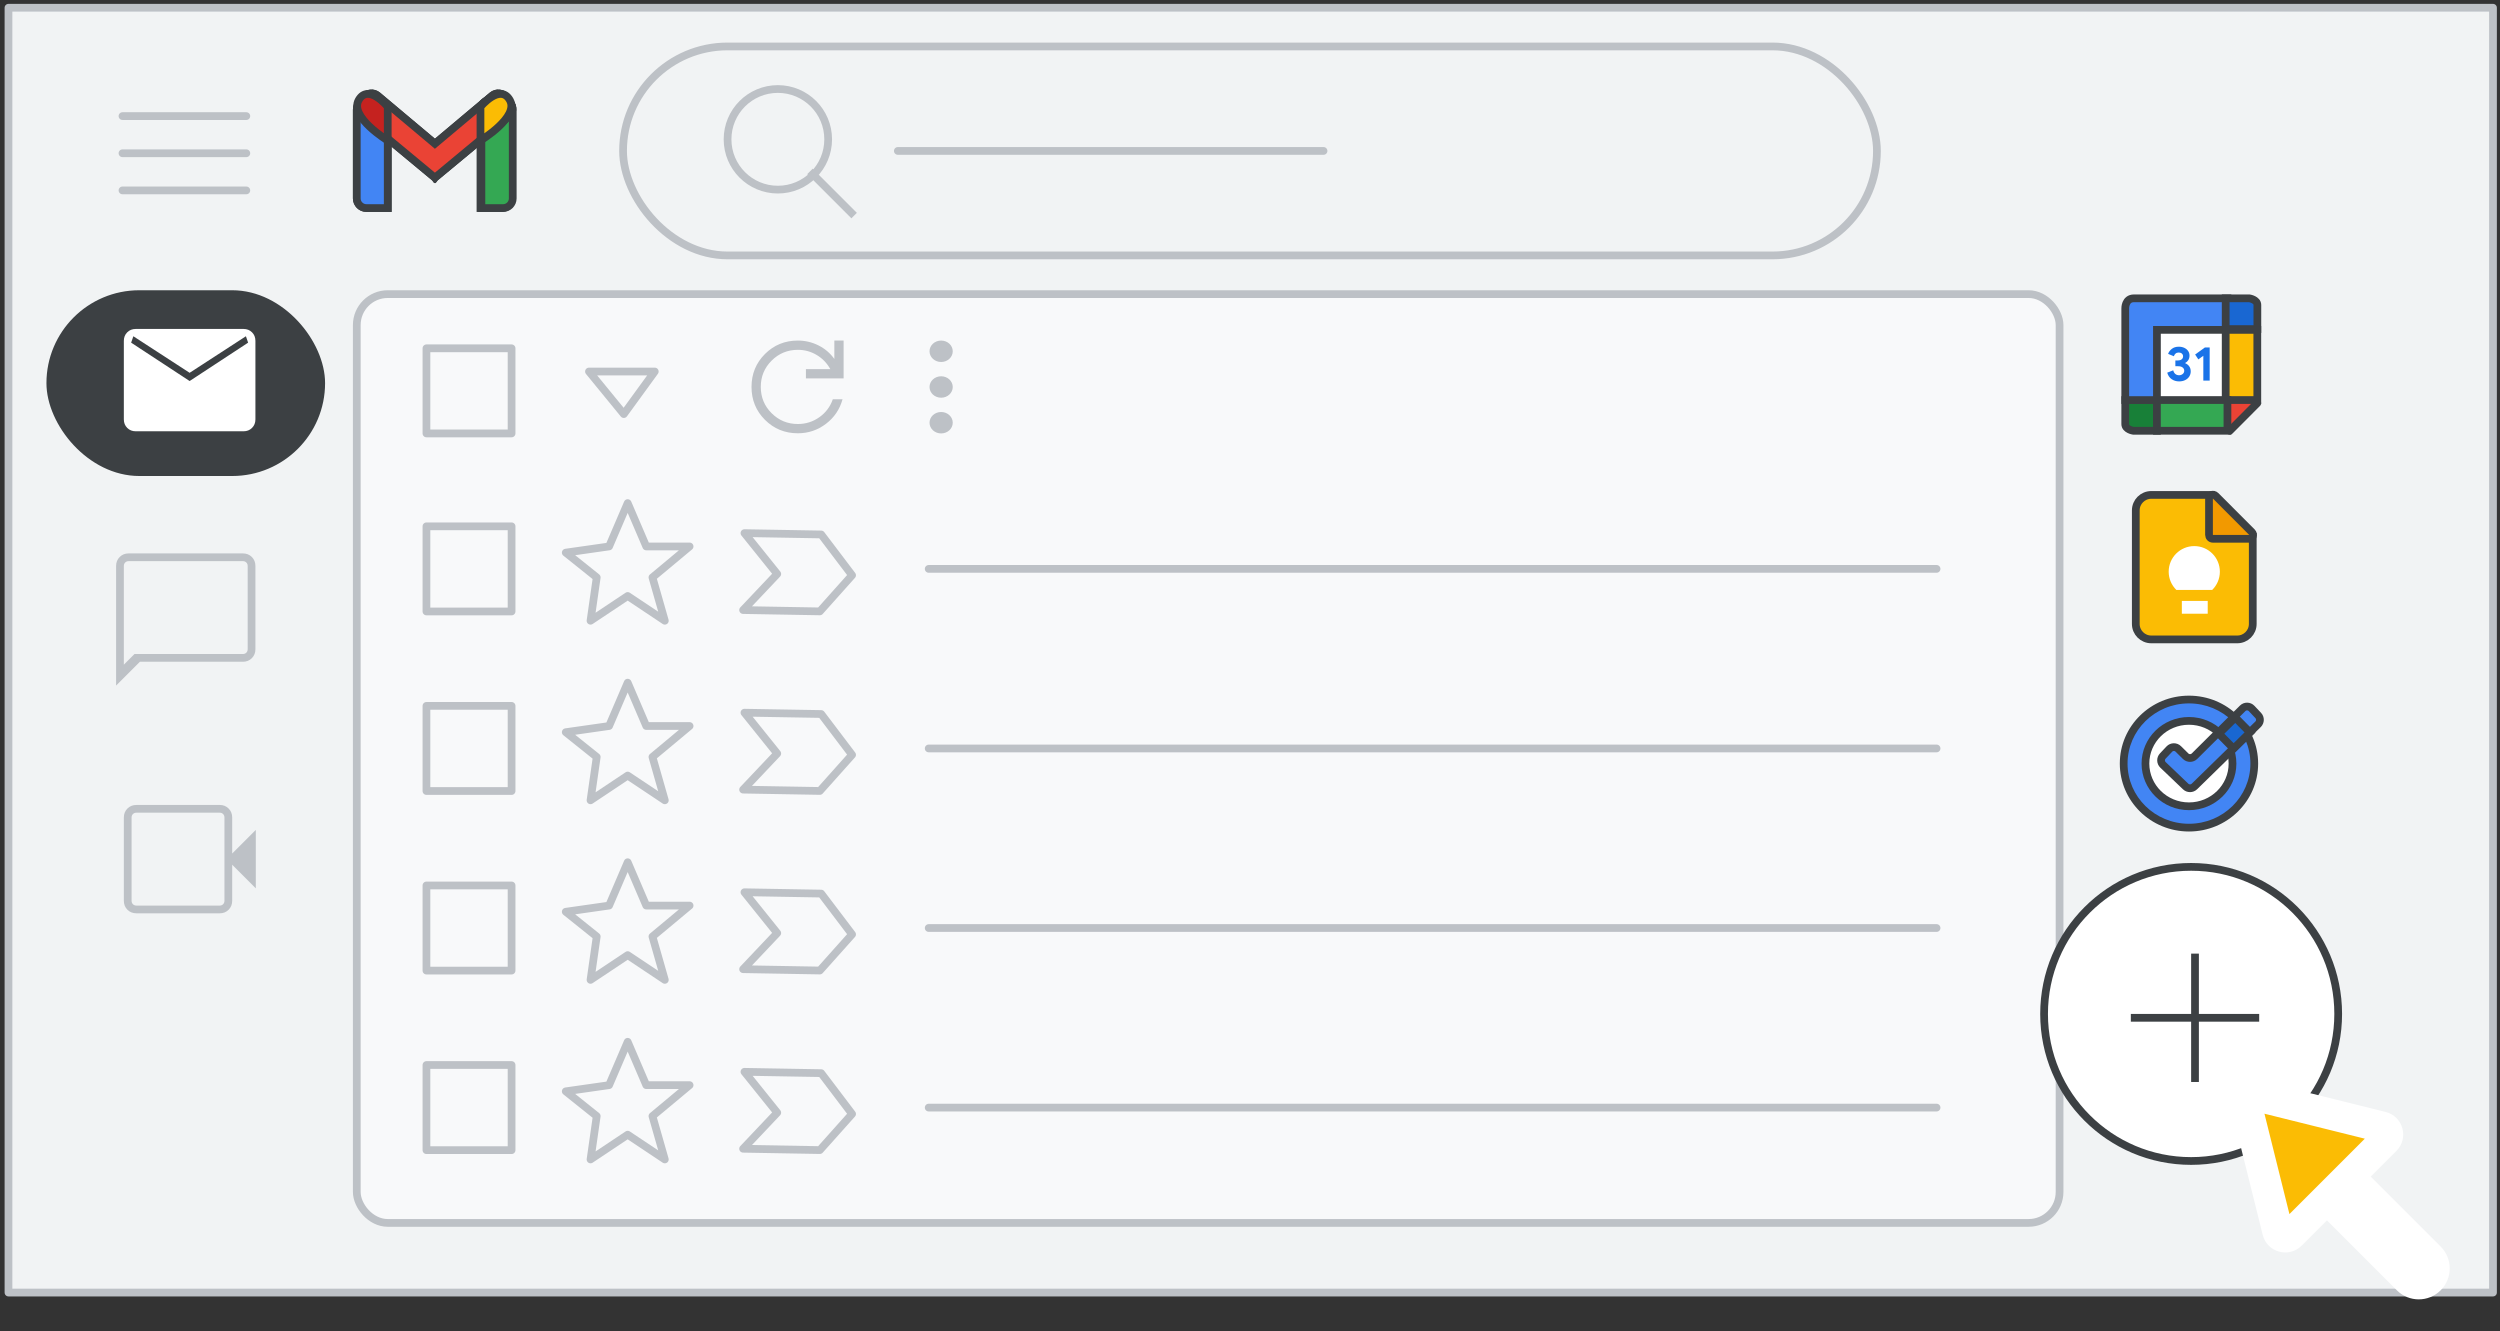
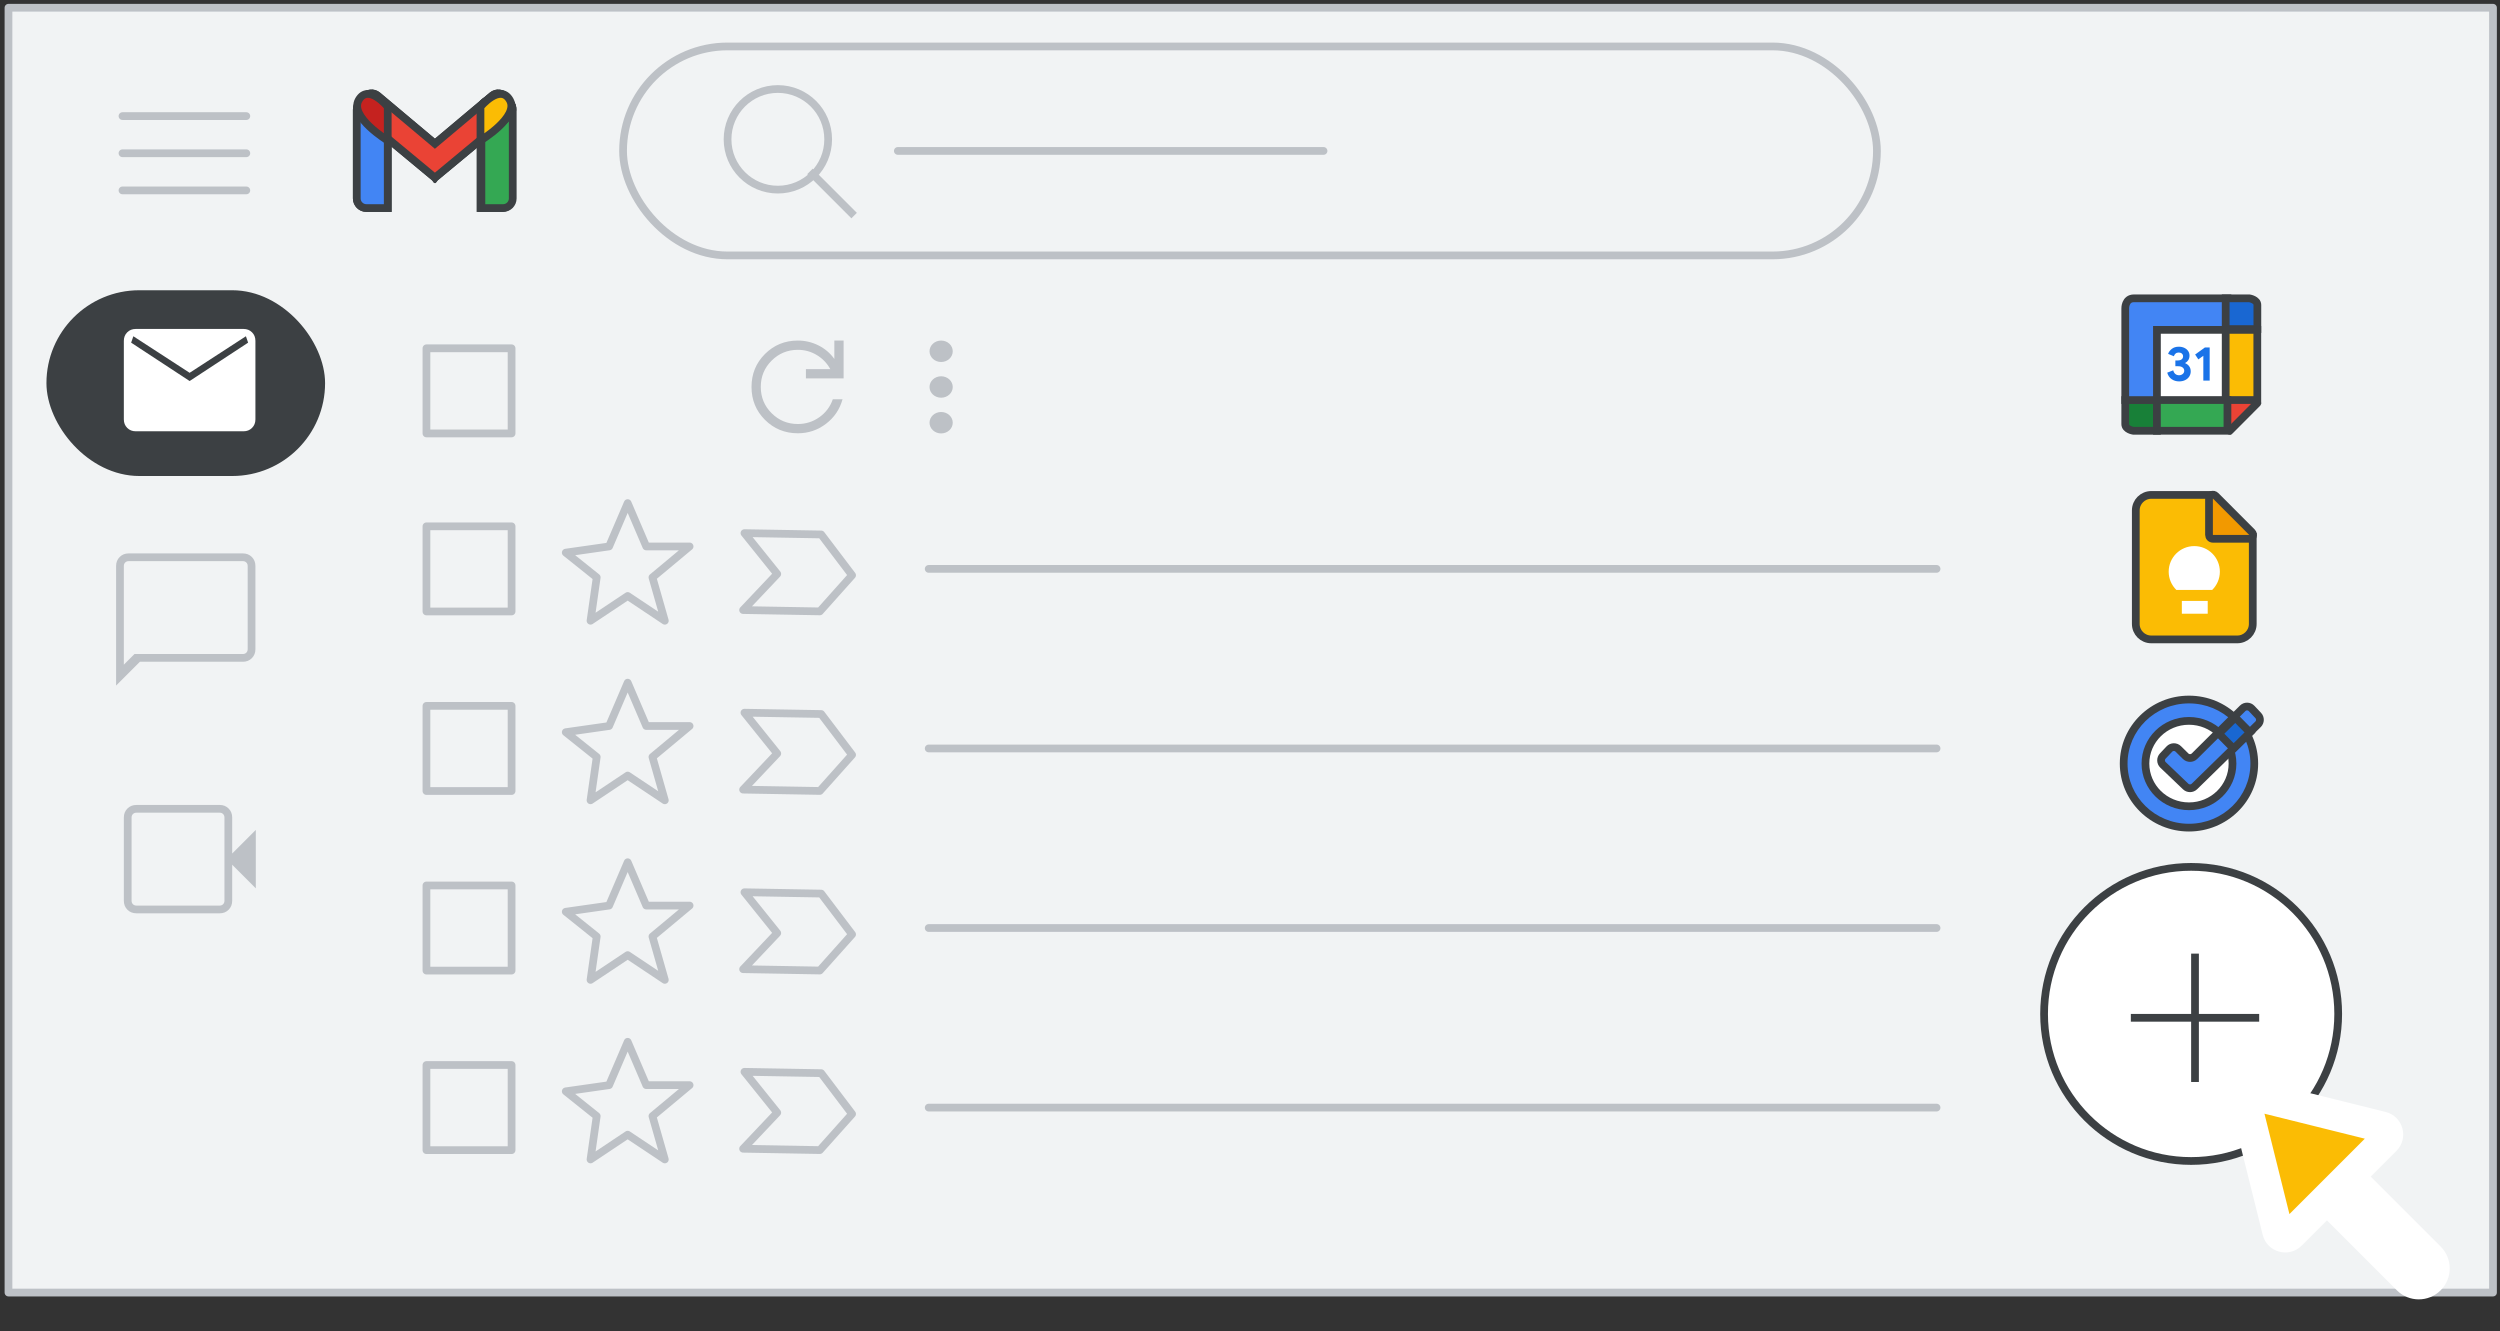
<svg xmlns="http://www.w3.org/2000/svg" width="323" height="172" viewBox="0 0 323 172" fill="none">
  <rect x="0" y="0" width="323" height="172" fill="#333333" stroke="none" />
  <g id="gmail-add-ons" clip-path="url(#clip0_2_42191)">
    <g id="Gmail/frame-default">
      <g id="Frames/desktop-light">
        <rect id="border copy" x="1.095" y="1" width="321" height="166" fill="#F1F3F4" stroke="#BDC1C6" stroke-linejoin="round" />
        <g id="Group 6">
          <g id="Gmail icon - illustrated">
            <g id="white bg">
              <path id="Rectangle" d="M46.096 14.165C46.096 13.479 46.652 12.922 47.339 12.922H48.852C49.539 12.922 50.096 13.479 50.096 14.165V26.882H47.339C46.652 26.882 46.096 26.325 46.096 25.638V14.165Z" fill="white" stroke="#3C4043" />
-               <path id="Rectangle_2" d="M62.077 14.165C62.077 13.479 62.634 12.922 63.321 12.922H64.871C65.558 12.922 66.115 13.479 66.115 14.165V25.638C66.115 26.325 65.558 26.882 64.871 26.882H62.077V14.165Z" fill="white" stroke="#3C4043" />
+               <path id="Rectangle_2" d="M62.077 14.165C62.077 13.479 62.634 12.922 63.321 12.922H64.871C65.558 12.922 66.115 13.479 66.115 14.165V25.638C66.115 26.325 65.558 26.882 64.871 26.882H62.077Z" fill="white" stroke="#3C4043" />
              <g id="Combined Shape">
-                 <path fill-rule="evenodd" clip-rule="evenodd" d="M46.449 13.284C46.031 13.819 46.115 14.595 46.637 15.028L56.19 22.955L56.19 22.955L56.19 22.955L56.19 22.955L56.19 22.955L65.744 15.028C66.266 14.595 66.35 13.819 65.932 13.284L65.35 12.539C64.921 11.989 64.127 11.905 63.592 12.354L56.19 18.571L48.789 12.354C48.254 11.905 47.46 11.989 47.03 12.539L46.449 13.284Z" fill="white" />
                <path d="M46.637 15.028L46.956 14.643L46.637 15.028ZM46.449 13.284L46.054 12.976L46.054 12.976L46.449 13.284ZM56.19 22.955L56.583 22.646L56.55 22.604L56.509 22.57L56.19 22.955ZM56.19 22.955L55.797 23.265L56.115 23.669L56.51 23.34L56.19 22.955ZM56.19 22.955L56.51 22.571L56.19 22.305L55.87 22.571L56.19 22.955ZM56.19 22.955L55.87 23.34L56.265 23.669L56.583 23.265L56.19 22.955ZM56.19 22.955L55.871 22.57L55.83 22.604L55.798 22.646L56.19 22.955ZM65.744 15.028L65.424 14.643V14.643L65.744 15.028ZM65.932 13.284L65.538 13.592V13.592L65.932 13.284ZM65.35 12.539L65.745 12.231V12.231L65.35 12.539ZM63.592 12.354L63.27 11.972V11.972L63.592 12.354ZM56.19 18.571L55.869 18.954L56.19 19.224L56.512 18.954L56.19 18.571ZM48.789 12.354L49.11 11.972V11.972L48.789 12.354ZM47.03 12.539L47.424 12.847L47.03 12.539ZM46.956 14.643C46.642 14.383 46.591 13.914 46.843 13.592L46.054 12.976C45.471 13.724 45.587 14.807 46.318 15.413L46.956 14.643ZM56.509 22.57L46.956 14.643L46.318 15.413L55.871 23.34L56.509 22.57ZM55.797 23.265L55.797 23.265L56.583 22.646L56.583 22.646L55.797 23.265ZM56.51 23.34L56.51 23.339L55.87 22.571L55.87 22.571L56.51 23.34ZM56.51 22.571L56.51 22.571L55.87 23.339L55.87 23.34L56.51 22.571ZM55.798 22.646L55.797 22.646L56.583 23.265L56.583 23.265L55.798 22.646ZM56.51 23.34L66.063 15.413L65.424 14.643L55.871 22.57L56.51 23.34ZM66.063 15.413C66.793 14.807 66.91 13.724 66.326 12.976L65.538 13.592C65.789 13.914 65.738 14.383 65.424 14.643L66.063 15.413ZM66.326 12.976L65.745 12.231L64.956 12.847L65.538 13.592L66.326 12.976ZM65.745 12.231C65.141 11.458 64.022 11.34 63.27 11.972L63.913 12.737C64.231 12.47 64.701 12.52 64.956 12.847L65.745 12.231ZM63.27 11.972L55.869 18.189L56.512 18.954L63.913 12.737L63.27 11.972ZM48.467 12.737L55.869 18.954L56.512 18.189L49.11 11.972L48.467 12.737ZM47.424 12.847C47.68 12.52 48.149 12.47 48.467 12.737L49.11 11.972C48.359 11.34 47.24 11.458 46.636 12.231L47.424 12.847ZM46.843 13.592L47.424 12.847L46.636 12.231L46.054 12.976L46.843 13.592Z" fill="#3C4043" />
              </g>
              <path id="Path 4" fill-rule="evenodd" clip-rule="evenodd" d="M62.077 18.157V13.794C62.077 13.794 64.601 10.74 65.863 12.922C67.124 15.103 62.077 18.157 62.077 18.157Z" fill="white" />
              <path id="Path 4_2" fill-rule="evenodd" clip-rule="evenodd" d="M50.133 18.157V13.794C50.133 13.794 47.609 10.74 46.347 12.922C45.086 15.103 50.133 18.157 50.133 18.157Z" fill="white" />
            </g>
            <path id="Rectangle_3" d="M46.096 14.165C46.096 13.479 46.652 12.922 47.339 12.922H48.852C49.539 12.922 50.096 13.479 50.096 14.165V26.881H47.339C46.652 26.881 46.096 26.325 46.096 25.638V14.165Z" fill="#4285F4" stroke="#3C4043" />
            <path id="Rectangle_4" d="M62.197 14.165C62.197 13.479 62.754 12.922 63.441 12.922H65.001C65.688 12.922 66.245 13.479 66.245 14.165V25.638C66.245 26.325 65.688 26.881 65.001 26.881H62.197V14.165Z" fill="#34A853" stroke="#3C4043" />
            <g id="Combined Shape_2">
              <path fill-rule="evenodd" clip-rule="evenodd" d="M46.448 13.284C46.03 13.819 46.114 14.595 46.636 15.028L56.189 22.955L56.189 22.955L56.189 22.955L56.189 22.955L56.19 22.955L65.743 15.028C66.265 14.595 66.349 13.819 65.931 13.284L65.349 12.539C64.92 11.989 64.126 11.905 63.591 12.354L56.189 18.571L48.788 12.354C48.253 11.905 47.459 11.989 47.029 12.539L46.448 13.284Z" fill="#EA4335" />
              <path d="M46.636 15.028L46.955 14.643L46.636 15.028ZM46.448 13.284L46.053 12.976L46.448 13.284ZM56.189 22.955L56.582 22.645L56.549 22.604L56.508 22.57L56.189 22.955ZM56.189 22.955L55.797 23.265L56.114 23.667L56.508 23.34L56.189 22.955ZM56.189 22.955L56.503 22.566L56.185 22.31L55.87 22.57L56.189 22.955ZM56.189 22.955L55.876 23.345L56.269 23.661L56.582 23.265L56.189 22.955ZM56.19 22.955L55.87 22.57L55.83 22.604L55.797 22.645L56.19 22.955ZM65.743 15.028L65.423 14.643V14.643L65.743 15.028ZM65.931 13.284L65.537 13.592V13.592L65.931 13.284ZM65.349 12.539L65.744 12.231V12.231L65.349 12.539ZM63.591 12.354L63.269 11.971V11.971L63.591 12.354ZM56.189 18.571L55.868 18.954L56.189 19.224L56.511 18.954L56.189 18.571ZM48.788 12.354L49.109 11.971V11.971L48.788 12.354ZM47.029 12.539L47.423 12.847H47.423L47.029 12.539ZM46.955 14.643C46.641 14.383 46.59 13.913 46.842 13.592L46.053 12.976C45.469 13.724 45.587 14.807 46.317 15.413L46.955 14.643ZM56.508 22.57L46.955 14.643L46.317 15.413L55.87 23.34L56.508 22.57ZM55.797 23.265L55.797 23.265L56.582 22.645L56.582 22.645L55.797 23.265ZM56.508 23.34L56.508 23.34L55.87 22.57L55.87 22.57L56.508 23.34ZM56.503 22.566L56.503 22.566L55.876 23.345L55.876 23.345L56.503 22.566ZM55.797 22.645L55.797 22.645L56.582 23.265L56.582 23.265L55.797 22.645ZM56.509 23.34L66.062 15.413L65.423 14.643L55.87 22.57L56.509 23.34ZM66.062 15.413C66.792 14.807 66.909 13.724 66.325 12.976L65.537 13.592C65.788 13.913 65.737 14.383 65.423 14.643L66.062 15.413ZM66.325 12.976L65.744 12.231L64.955 12.847L65.537 13.592L66.325 12.976ZM65.744 12.231C65.14 11.458 64.021 11.34 63.269 11.971L63.913 12.737C64.231 12.47 64.7 12.519 64.955 12.847L65.744 12.231ZM63.269 11.971L55.868 18.188L56.511 18.954L63.913 12.737L63.269 11.971ZM48.466 12.737L55.868 18.954L56.511 18.188L49.109 11.971L48.466 12.737ZM47.423 12.847C47.679 12.519 48.148 12.47 48.466 12.737L49.109 11.971C48.358 11.34 47.239 11.458 46.635 12.231L47.423 12.847ZM46.842 13.592L47.423 12.847L46.635 12.231L46.053 12.976L46.842 13.592Z" fill="#3C4043" />
            </g>
            <path id="Path 4_3" fill-rule="evenodd" clip-rule="evenodd" d="M62.077 18.157V13.794C62.077 13.794 64.601 10.74 65.863 12.922C67.124 15.103 62.077 18.157 62.077 18.157Z" fill="#FBBC04" stroke="#3C4043" />
            <path id="Path 4_4" fill-rule="evenodd" clip-rule="evenodd" d="M50.096 18.157V13.794C50.096 13.794 47.596 10.74 46.346 12.922C45.096 15.103 50.096 18.157 50.096 18.157Z" fill="#C5221F" stroke="#3C4043" />
          </g>
        </g>
      </g>
      <g id="Group 5">
-         <rect id="Rectangle_5" x="46.096" y="38" width="220" height="120" rx="4" fill="#F8F9FA" stroke="#BDC1C6" />
        <g id="Group 2">
          <g id="Group">
            <g id="UI/line-dark-grey">
              <path id="Line 5" d="M119.987 73.5H250.204" stroke="#BDC1C6" stroke-linecap="round" stroke-linejoin="round" />
            </g>
            <g id="UI/checkbox-light-grey">
              <rect id="Rectangle_6" x="55.096" y="68" width="11" height="11" stroke="#BDC1C6" stroke-linejoin="round" />
            </g>
            <g id="Icons/star">
              <path id="Path 4_5" fill-rule="evenodd" clip-rule="evenodd" d="M78.695 70.6L81.096 65L83.496 70.6H89.096L84.296 74.6L85.895 80.2L81.096 77L76.296 80.2L77.096 74.6L73.096 71.4L78.695 70.6Z" stroke="#BDC1C6" stroke-linecap="round" stroke-linejoin="round" />
            </g>
            <path id="Path" fill-rule="evenodd" clip-rule="evenodd" d="M96.183 68.879L100.421 74.155L96.01 78.818L105.923 78.991L110.09 74.324L106.096 69.052L96.183 68.879Z" stroke="#BDC1C6" stroke-linejoin="round" />
          </g>
          <g id="Group_2">
            <g id="UI/line-dark-grey_2">
              <path id="Line 5_2" d="M119.987 96.7H250.204" stroke="#BDC1C6" stroke-linecap="round" stroke-linejoin="round" />
            </g>
            <g id="UI/checkbox-light-grey_2">
              <rect id="Rectangle_7" x="55.096" y="91.2" width="11" height="11" stroke="#BDC1C6" stroke-linejoin="round" />
            </g>
            <g id="Icons/star_2">
              <path id="Path 4_6" fill-rule="evenodd" clip-rule="evenodd" d="M78.695 93.8L81.096 88.2L83.496 93.8H89.096L84.296 97.8L85.895 103.4L81.096 100.2L76.296 103.4L77.096 97.8L73.096 94.6L78.695 93.8Z" stroke="#BDC1C6" stroke-linecap="round" stroke-linejoin="round" />
            </g>
            <path id="Path_2" fill-rule="evenodd" clip-rule="evenodd" d="M96.183 92.079L100.421 97.355L96.01 102.018L105.923 102.191L110.09 97.524L106.096 92.251L96.183 92.079Z" stroke="#BDC1C6" stroke-linejoin="round" />
          </g>
          <g id="Group_3">
            <g id="UI/line-dark-grey_3">
              <path id="Line 5_3" d="M119.987 119.9H250.204" stroke="#BDC1C6" stroke-linecap="round" stroke-linejoin="round" />
            </g>
            <g id="UI/checkbox-light-grey_3">
              <rect id="Rectangle_8" x="55.096" y="114.4" width="11" height="11" stroke="#BDC1C6" stroke-linejoin="round" />
            </g>
            <g id="Icons/star_3">
              <path id="Path 4_7" fill-rule="evenodd" clip-rule="evenodd" d="M78.695 117L81.096 111.4L83.496 117H89.096L84.296 121L85.895 126.6L81.096 123.4L76.296 126.6L77.096 121L73.096 117.8L78.695 117Z" stroke="#BDC1C6" stroke-linecap="round" stroke-linejoin="round" />
            </g>
            <path id="Path_3" fill-rule="evenodd" clip-rule="evenodd" d="M96.183 115.279L100.421 120.555L96.01 125.218L105.923 125.391L110.09 120.724L106.096 115.452L96.183 115.279Z" stroke="#BDC1C6" stroke-linejoin="round" />
          </g>
          <g id="Group_4">
            <g id="UI/line-dark-grey_4">
              <path id="Line 5_4" d="M119.987 143.1H250.204" stroke="#BDC1C6" stroke-linecap="round" stroke-linejoin="round" />
            </g>
            <g id="UI/checkbox-light-grey_4">
              <rect id="Rectangle_9" x="55.096" y="137.6" width="11" height="11" stroke="#BDC1C6" stroke-linejoin="round" />
            </g>
            <g id="Icons/star_4">
              <path id="Path 4_8" fill-rule="evenodd" clip-rule="evenodd" d="M78.695 140.2L81.096 134.6L83.496 140.2H89.096L84.296 144.2L85.895 149.8L81.096 146.6L76.296 149.8L77.096 144.2L73.096 141L78.695 140.2Z" stroke="#BDC1C6" stroke-linecap="round" stroke-linejoin="round" />
            </g>
            <path id="Path_4" fill-rule="evenodd" clip-rule="evenodd" d="M96.183 138.479L100.421 143.755L96.01 148.418L105.923 148.591L110.09 143.924L106.096 138.652L96.183 138.479Z" stroke="#BDC1C6" stroke-linejoin="round" />
          </g>
        </g>
        <g id="UI/checkbox-light-grey_5">
          <rect id="Rectangle_10" x="55.096" y="45" width="11" height="11" stroke="#BDC1C6" stroke-linejoin="round" />
        </g>
        <g id="Icons/arrow-expand-sm">
-           <path id="Path 4_9" fill-rule="evenodd" clip-rule="evenodd" d="M76.096 48H84.596L80.596 53.5L76.096 48Z" stroke="#BDC1C6" stroke-linecap="round" stroke-linejoin="round" />
-         </g>
+           </g>
        <g id="Icons/menu-more-light-grey">
          <ellipse id="Oval" cx="121.595" cy="45.385" rx="1.5" ry="1.385" fill="#BDC1C6" />
          <ellipse id="Oval_2" cx="121.595" cy="50" rx="1.5" ry="1.385" fill="#BDC1C6" />
          <ellipse id="Oval_3" cx="121.595" cy="54.615" rx="1.5" ry="1.385" fill="#BDC1C6" />
        </g>
        <g id="refresh_BASELINE_NV200_24dp">
          <path id="Path_5" d="M103.085 55.98C101.408 55.98 99.991 55.401 98.832 54.243C97.674 53.085 97.096 51.667 97.096 49.99C97.096 48.313 97.674 46.895 98.832 45.737C99.991 44.579 101.408 44 103.085 44C104.017 44 104.899 44.206 105.731 44.619C106.563 45.032 107.252 45.617 107.797 46.376V44H108.995V48.892H104.124V47.694H107.278C106.852 46.922 106.267 46.313 105.521 45.867C104.776 45.421 103.964 45.198 103.085 45.198C101.754 45.198 100.623 45.664 99.691 46.596C98.759 47.527 98.293 48.659 98.293 49.99C98.293 51.321 98.759 52.453 99.691 53.384C100.623 54.316 101.754 54.782 103.085 54.782C104.11 54.782 105.035 54.489 105.861 53.903C106.686 53.318 107.265 52.546 107.598 51.587H108.856C108.496 52.892 107.781 53.95 106.709 54.762C105.638 55.574 104.43 55.98 103.085 55.98Z" fill="#BDC1C6" />
        </g>
      </g>
    </g>
    <g id="Calendar icon - illustrated">
      <path id="Path 5" fill-rule="evenodd" clip-rule="evenodd" d="M274.583 51.685H278.676V55.655H275.611C275.611 55.655 274.582 55.494 274.582 54.794C274.582 54.094 274.583 51.685 274.583 51.685Z" fill="#188038" stroke="#3C4043" />
      <rect id="white bg_2" x="278.675" y="42.528" width="9.391" height="9.391" fill="white" />
      <path id="Path_6" fill-rule="evenodd" clip-rule="evenodd" d="M287.786 42.621H278.676V51.685H274.583V39.845C274.583 39.845 274.55 38.544 275.704 38.544C276.857 38.544 287.786 38.544 287.786 38.544V42.621Z" fill="#4285F4" stroke="#3C4043" />
      <g id="31">
        <path id="Path_7" d="M281.539 49.277C281.176 49.277 280.855 49.181 280.578 48.989C280.3 48.797 280.109 48.517 280.005 48.15L280.781 47.843C280.831 48.047 280.921 48.205 281.051 48.316C281.18 48.426 281.343 48.482 281.539 48.482C281.718 48.482 281.874 48.427 282.005 48.319C282.137 48.21 282.203 48.073 282.203 47.906C282.203 47.726 282.133 47.583 281.993 47.477C281.853 47.37 281.664 47.317 281.426 47.317H281.057V46.572H281.395C281.579 46.572 281.734 46.526 281.861 46.434C281.989 46.343 282.052 46.209 282.052 46.034C282.052 45.892 282 45.775 281.896 45.683C281.791 45.591 281.658 45.545 281.495 45.545C281.324 45.545 281.186 45.591 281.082 45.683C280.978 45.775 280.904 45.89 280.863 46.027L280.118 45.721C280.205 45.47 280.367 45.253 280.603 45.069C280.839 44.886 281.138 44.794 281.501 44.794C281.768 44.794 282.007 44.844 282.218 44.944C282.429 45.044 282.593 45.181 282.71 45.354C282.827 45.528 282.885 45.723 282.885 45.94C282.885 46.169 282.832 46.365 282.725 46.528C282.619 46.691 282.491 46.81 282.34 46.885V46.935C282.549 47.019 282.718 47.15 282.847 47.33C282.977 47.509 283.042 47.726 283.042 47.981C283.042 48.227 282.979 48.448 282.854 48.644C282.728 48.841 282.552 48.995 282.325 49.108C282.097 49.22 281.835 49.277 281.539 49.277Z" fill="#1A73E8" />
        <path id="Path_8" d="M284.67 45.965L284.025 46.434L283.612 45.802L284.87 44.894H285.49V49.176H284.67V45.965Z" fill="#1A73E8" />
      </g>
      <path id="Path 5_2" fill-rule="evenodd" clip-rule="evenodd" d="M291.651 42.514H287.558V38.544H290.622C290.622 38.544 291.652 38.705 291.652 39.405C291.652 40.105 291.651 42.514 291.651 42.514Z" fill="#1967D2" stroke="#3C4043" />
      <path id="Path 3" fill-rule="evenodd" clip-rule="evenodd" d="M287.558 56V51.792H291.955L287.558 56Z" fill="#EA4335" />
      <path id="Line" d="M291.64 52.087L288.087 55.656" stroke="#3C4043" stroke-linecap="round" />
      <path id="Path 2" fill-rule="evenodd" clip-rule="evenodd" d="M287.558 42.621H291.644V51.685H287.558V42.621Z" fill="#FBBC04" stroke="#3C4043" />
      <path id="Path 4_10" fill-rule="evenodd" clip-rule="evenodd" d="M278.675 51.685V55.654H287.786V51.685H278.675Z" fill="#34A853" stroke="#3C4043" />
    </g>
    <g id="Keep icon - illustrated">
      <path id="Rectangle_11" fill-rule="evenodd" clip-rule="evenodd" d="M275.944 65.945C275.944 64.84 276.84 63.944 277.944 63.944H285.861L291.056 69.109V80.611C291.056 81.716 290.16 82.611 289.056 82.611H277.944C276.84 82.611 275.944 81.716 275.944 80.611V65.945Z" fill="#FBBC04" stroke="#3C4043" />
      <path id="Path 5_3" d="M290.595 69.611C290.797 69.611 290.979 69.489 291.057 69.302C291.134 69.115 291.092 68.9 290.949 68.757L286.259 64.058C286.116 63.914 285.901 63.871 285.714 63.949C285.527 64.026 285.405 64.209 285.405 64.411V69.111C285.405 69.243 285.458 69.37 285.552 69.464C285.646 69.558 285.773 69.611 285.905 69.611H290.595Z" fill="#F29900" stroke="#3C4043" stroke-linejoin="round" />
      <rect id="Rectangle_12" x="281.894" y="77.639" width="3.343" height="1.653" fill="white" />
      <path id="Ellipse 11" d="M286.806 73.861C286.806 74.786 286.426 75.622 285.813 76.222C285.813 76.222 284.401 76.222 283.5 76.222C282.599 76.222 280.667 76.222 281.187 76.222C280.574 75.622 280.194 74.786 280.194 73.861C280.194 72.035 281.674 70.555 283.5 70.555C285.326 70.555 286.806 72.035 286.806 73.861Z" fill="white" />
    </g>
    <g id="Tasks icon - illustrated">
      <circle id="Oval_4" cx="282.656" cy="98.655" r="6.207" fill="white" />
      <path id="Path 2_2" fill-rule="evenodd" clip-rule="evenodd" d="M279.431 97.68C279.125 98.005 279.139 98.516 279.462 98.824L282.39 101.619C282.706 101.921 283.205 101.918 283.518 101.613L291.74 93.578C292.056 93.268 292.067 92.762 291.763 92.44L290.912 91.538C290.599 91.205 290.073 91.197 289.749 91.519L283.528 97.7C283.212 98.014 282.702 98.014 282.385 97.701L281.437 96.764C281.113 96.443 280.588 96.452 280.275 96.784L279.431 97.68Z" fill="white" stroke="white" stroke-width="0.812" />
      <g id="Combined Shape_3">
        <path fill-rule="evenodd" clip-rule="evenodd" d="M282.815 106.931C287.475 106.931 291.252 103.226 291.252 98.655C291.252 94.085 287.475 90.379 282.815 90.379C278.156 90.379 274.379 94.085 274.379 98.655C274.379 103.226 278.156 106.931 282.815 106.931ZM282.815 104.172C285.922 104.172 288.44 101.702 288.44 98.655C288.44 95.608 285.922 93.138 282.815 93.138C279.709 93.138 277.191 95.608 277.191 98.655C277.191 101.702 279.709 104.172 282.815 104.172Z" fill="#4285F4" />
        <path d="M290.752 98.655C290.752 102.941 287.208 106.431 282.815 106.431V107.431C287.742 107.431 291.752 103.511 291.752 98.655H290.752ZM282.815 90.879C287.208 90.879 290.752 94.37 290.752 98.655H291.752C291.752 93.799 287.742 89.879 282.815 89.879V90.879ZM274.879 98.655C274.879 94.37 278.423 90.879 282.815 90.879V89.879C277.889 89.879 273.879 93.799 273.879 98.655H274.879ZM282.815 106.431C278.423 106.431 274.879 102.941 274.879 98.655H273.879C273.879 103.511 277.889 107.431 282.815 107.431V106.431ZM287.94 98.655C287.94 101.417 285.655 103.672 282.815 103.672V104.672C286.189 104.672 288.94 101.988 288.94 98.655H287.94ZM282.815 93.638C285.655 93.638 287.94 95.893 287.94 98.655H288.94C288.94 95.323 286.189 92.638 282.815 92.638V93.638ZM277.691 98.655C277.691 95.893 279.976 93.638 282.815 93.638V92.638C279.442 92.638 276.691 95.323 276.691 98.655H277.691ZM282.815 103.672C279.976 103.672 277.691 101.417 277.691 98.655H276.691C276.691 101.988 279.442 104.672 282.815 104.672V103.672Z" fill="#3C4043" />
      </g>
      <path id="Path 2_3" fill-rule="evenodd" clip-rule="evenodd" d="M279.431 97.68C279.125 98.005 279.139 98.516 279.462 98.824L282.39 101.619C282.706 101.921 283.205 101.918 283.518 101.613L291.74 93.578C292.056 93.268 292.067 92.762 291.763 92.44L290.912 91.538C290.599 91.205 290.073 91.197 289.749 91.519L283.528 97.7C283.212 98.014 282.702 98.014 282.385 97.701L281.437 96.764C281.113 96.443 280.588 96.452 280.275 96.784L279.431 97.68Z" fill="#4285F4" stroke="#3C4043" />
      <rect id="Rectangle 14" x="288.797" y="92.702" width="2.711" height="2.977" transform="rotate(45.394 288.797 92.702)" fill="#1967D2" stroke="#3C4043" />
    </g>
    <circle id="Oval_5" cx="283.095" cy="131" r="19" fill="white" stroke="#3C4043" />
    <g id="Group_5">
      <path id="Line_2" d="M283.595 123.708V139.292" stroke="#3C4043" stroke-linecap="square" />
      <path id="Line 2" d="M275.804 131.5H291.387" stroke="#3C4043" stroke-linecap="square" />
    </g>
    <g id="Cursor">
      <g id="Union">
        <mask id="path-60-outside-1_2_42191" maskUnits="userSpaceOnUse" x="279.538" y="131.084" width="44.548" height="44.548" fill="black">
          <rect fill="white" x="279.538" y="131.084" width="44.548" height="44.548" />
          <path fill-rule="evenodd" clip-rule="evenodd" d="M291.436 141.547C290.704 141.365 290.042 142.027 290.224 142.759L294.281 159.059C294.469 159.814 295.409 160.074 295.959 159.524L300.639 154.844L311.089 165.294C311.87 166.075 313.136 166.075 313.917 165.294C314.698 164.513 314.698 163.247 313.917 162.466L303.468 152.016L308.202 147.282C308.751 146.732 308.491 145.792 307.736 145.604L291.436 141.547Z" />
        </mask>
        <path fill-rule="evenodd" clip-rule="evenodd" d="M291.436 141.547C290.704 141.365 290.042 142.027 290.224 142.759L294.281 159.059C294.469 159.814 295.409 160.074 295.959 159.524L300.639 154.844L311.089 165.294C311.87 166.075 313.136 166.075 313.917 165.294C314.698 164.513 314.698 163.247 313.917 162.466L303.468 152.016L308.202 147.282C308.751 146.732 308.491 145.792 307.736 145.604L291.436 141.547Z" fill="#FBBC04" />
        <path d="M290.224 142.759L292.165 142.276L292.165 142.276L290.224 142.759ZM291.436 141.547L291.919 139.606L291.919 139.606L291.436 141.547ZM294.281 159.059L296.222 158.576L296.222 158.576L294.281 159.059ZM295.959 159.524L297.373 160.939L295.959 159.524ZM300.639 154.844L302.053 153.43L300.639 152.016L299.225 153.43L300.639 154.844ZM313.917 162.466L315.332 161.051L313.917 162.466ZM303.468 152.016L302.053 150.601L300.639 152.016L302.053 153.43L303.468 152.016ZM308.202 147.282L309.616 148.696L308.202 147.282ZM307.736 145.604L307.253 147.545H307.253L307.736 145.604ZM292.165 142.276C292.347 143.008 291.685 143.67 290.953 143.488L291.919 139.606C289.724 139.06 287.737 141.047 288.283 143.242L292.165 142.276ZM296.222 158.576L292.165 142.276L288.283 143.242L292.341 159.542L296.222 158.576ZM294.545 158.11C295.095 157.56 296.034 157.821 296.222 158.576L292.341 159.542C292.904 161.806 295.723 162.588 297.373 160.939L294.545 158.11ZM299.225 153.43L294.545 158.11L297.373 160.939L302.053 156.258L299.225 153.43ZM312.503 163.88L302.053 153.43L299.225 156.258L309.675 166.708L312.503 163.88ZM312.503 163.88L309.675 166.708C311.237 168.27 313.77 168.27 315.332 166.708L312.503 163.88ZM312.503 163.88L312.503 163.88L315.332 166.708C316.894 165.146 316.894 162.613 315.332 161.051L312.503 163.88ZM302.053 153.43L312.503 163.88L315.332 161.051L304.882 150.601L302.053 153.43ZM306.787 145.868L302.053 150.601L304.882 153.43L309.616 148.696L306.787 145.868ZM307.253 147.545C306.498 147.357 306.237 146.417 306.787 145.868L309.616 148.696C311.266 147.046 310.483 144.227 308.219 143.663L307.253 147.545ZM290.953 143.488L307.253 147.545L308.219 143.663L291.919 139.606L290.953 143.488Z" fill="white" mask="url(#path-60-outside-1_2_42191)" />
      </g>
    </g>
    <g id="Gmail left nav">
      <g id="Meet">
        <path id="Shape" fill-rule="evenodd" clip-rule="evenodd" d="M17.625 118C17.158 118 16.771 117.846 16.462 117.538C16.154 117.229 16 116.842 16 116.375V105.625C16 105.158 16.154 104.771 16.462 104.463C16.771 104.154 17.158 104 17.625 104H28.4C28.85 104 29.229 104.154 29.538 104.463C29.846 104.771 30 105.158 30 105.625V110.275L33.05 107.225V114.775L30 111.725V116.375C30 116.842 29.846 117.229 29.538 117.538C29.229 117.846 28.85 118 28.4 118H17.625ZM17.625 117H28.4C28.567 117 28.708 116.942 28.825 116.825C28.942 116.708 29 116.558 29 116.375V105.625C29 105.442 28.942 105.292 28.825 105.175C28.708 105.058 28.567 105 28.4 105H17.625C17.442 105 17.292 105.058 17.175 105.175C17.058 105.292 17 105.442 17 105.625V116.375C17 116.558 17.058 116.708 17.175 116.825C17.292 116.942 17.442 117 17.625 117Z" fill="#BDC1C6" />
      </g>
      <g id="Chat">
        <path id="Shape_2" fill-rule="evenodd" clip-rule="evenodd" d="M15 88.575V73.125C15 72.658 15.154 72.271 15.463 71.963C15.771 71.654 16.158 71.5 16.625 71.5H31.375C31.842 71.5 32.229 71.654 32.538 71.963C32.846 72.271 33 72.658 33 73.125V83.875C33 84.342 32.846 84.729 32.538 85.037C32.229 85.346 31.842 85.5 31.375 85.5H18.075L15 88.575ZM17.375 84.5H31.375C31.558 84.5 31.708 84.442 31.825 84.325C31.942 84.208 32 84.058 32 83.875V73.125C32 72.942 31.942 72.792 31.825 72.675C31.708 72.558 31.558 72.5 31.375 72.5H16.625C16.442 72.5 16.292 72.558 16.175 72.675C16.058 72.792 16 72.942 16 73.125V83.875V84.325V84.5V85.875L17.375 84.5Z" fill="#BDC1C6" />
      </g>
      <g id="Mail">
        <rect id="Rectangle_13" x="6" y="37.5" width="36" height="24" rx="12" fill="#3C4043" />
        <g id="mail_BASELINE_P900_24dp (3)">
          <path id="Shape_3" fill-rule="evenodd" clip-rule="evenodd" d="M16.437 55.285C16.728 55.577 17.094 55.722 17.535 55.722H31.465C31.906 55.722 32.272 55.577 32.563 55.285C32.854 54.994 33 54.628 33 54.188V44.035C33 43.594 32.854 43.228 32.563 42.937C32.272 42.646 31.906 42.5 31.465 42.5H17.535C17.094 42.5 16.728 42.646 16.437 42.937C16.146 43.228 16 43.594 16 44.035V54.188C16 54.628 16.146 54.994 16.437 55.285ZM16.944 44.271L24.5 49.229L32.056 44.271L31.772 43.444L24.5 48.167L17.228 43.444L16.944 44.271Z" fill="white" />
        </g>
      </g>
    </g>
    <g id="Menu">
      <path id="Line_3" d="M15.825 15H31.825" stroke="#BDC1C6" stroke-linecap="round" stroke-linejoin="round" />
      <path id="Line_4" d="M15.825 19.8H31.825" stroke="#BDC1C6" stroke-linecap="round" stroke-linejoin="round" />
      <path id="Line_5" d="M15.825 24.6H31.825" stroke="#BDC1C6" stroke-linecap="round" stroke-linejoin="round" />
    </g>
    <g id="Search">
      <rect x="80.5" y="6" width="162" height="27" rx="13.5" stroke="#BDC1C6" />
      <g id="search icon">
        <path id="Line 6" d="M105 22.5L110 27.5" stroke="#BDC1C6" stroke-linecap="square" />
        <circle id="Oval_6" cx="100.5" cy="18" r="6.5" stroke="#BDC1C6" />
      </g>
      <g id="text">
        <path id="text_2" d="M116 19.5H171" stroke="#BDC1C6" stroke-linecap="round" stroke-linejoin="round" />
      </g>
    </g>
  </g>
  <defs>
    <clipPath id="clip0_2_42191">
      <rect width="323" height="172" fill="white" />
    </clipPath>
  </defs>
</svg>